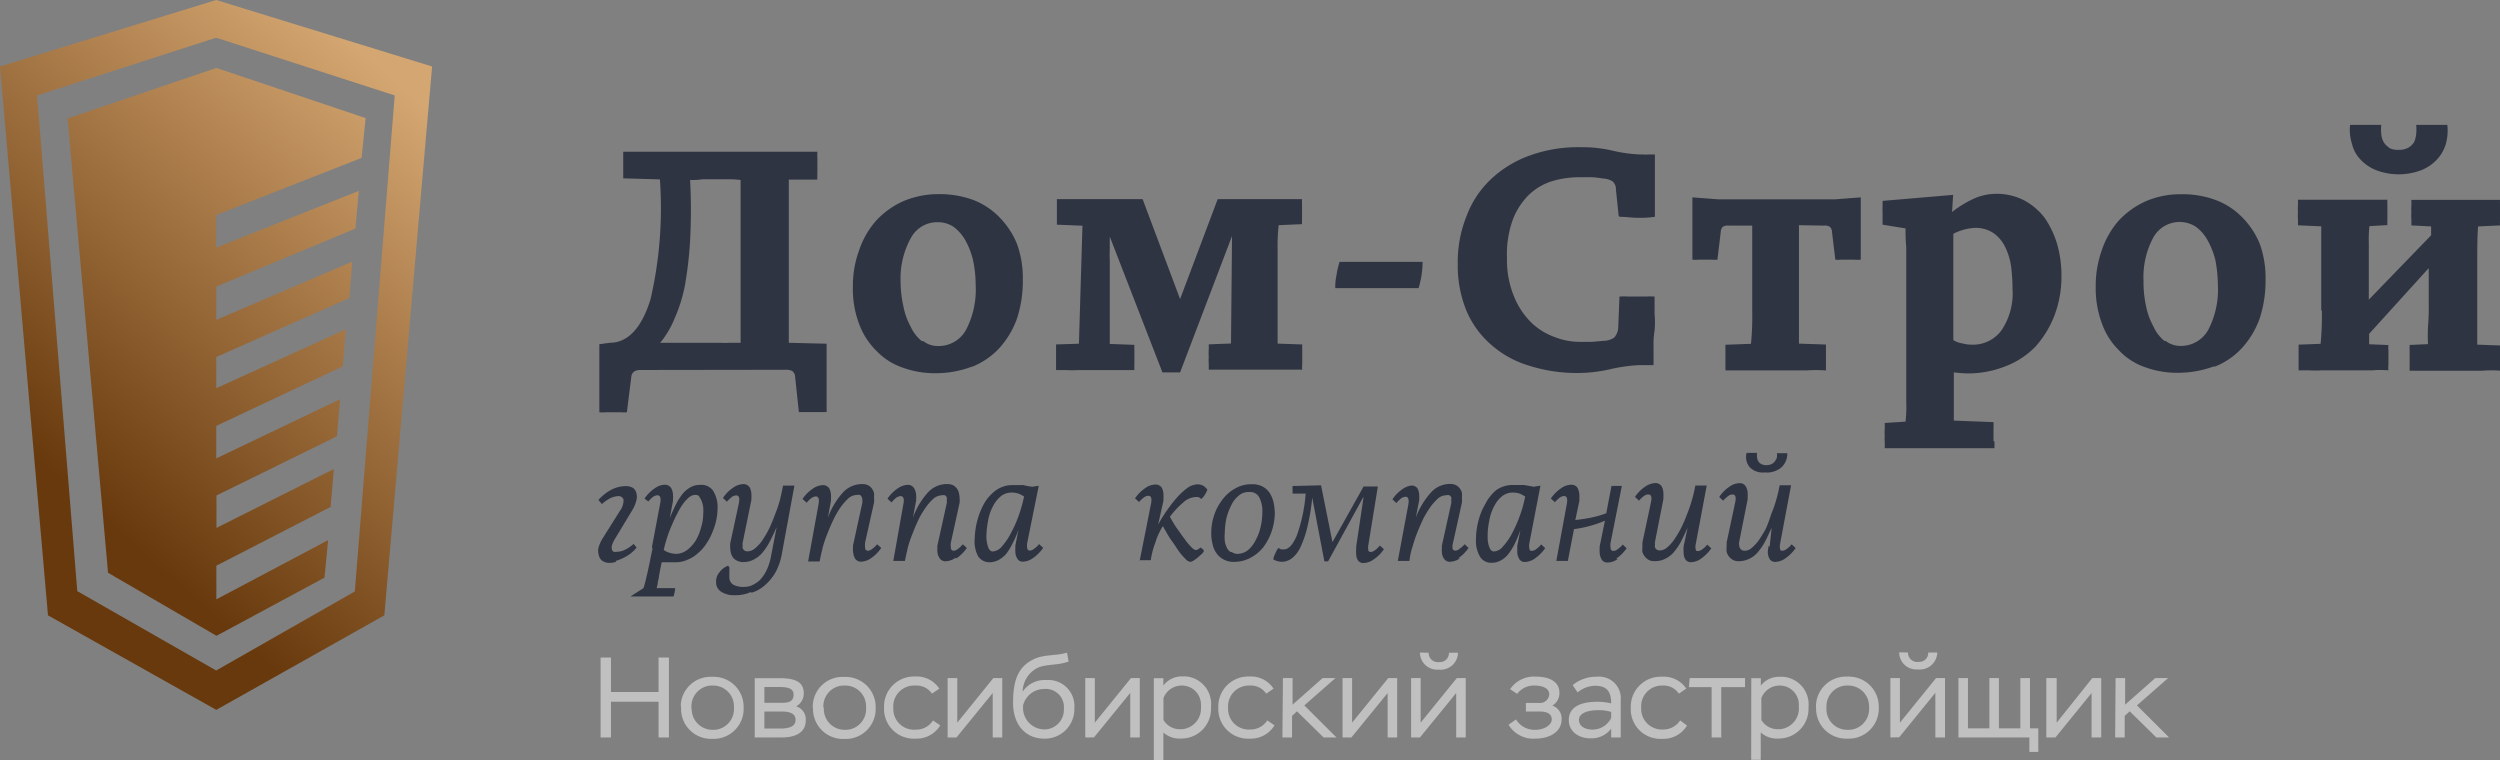
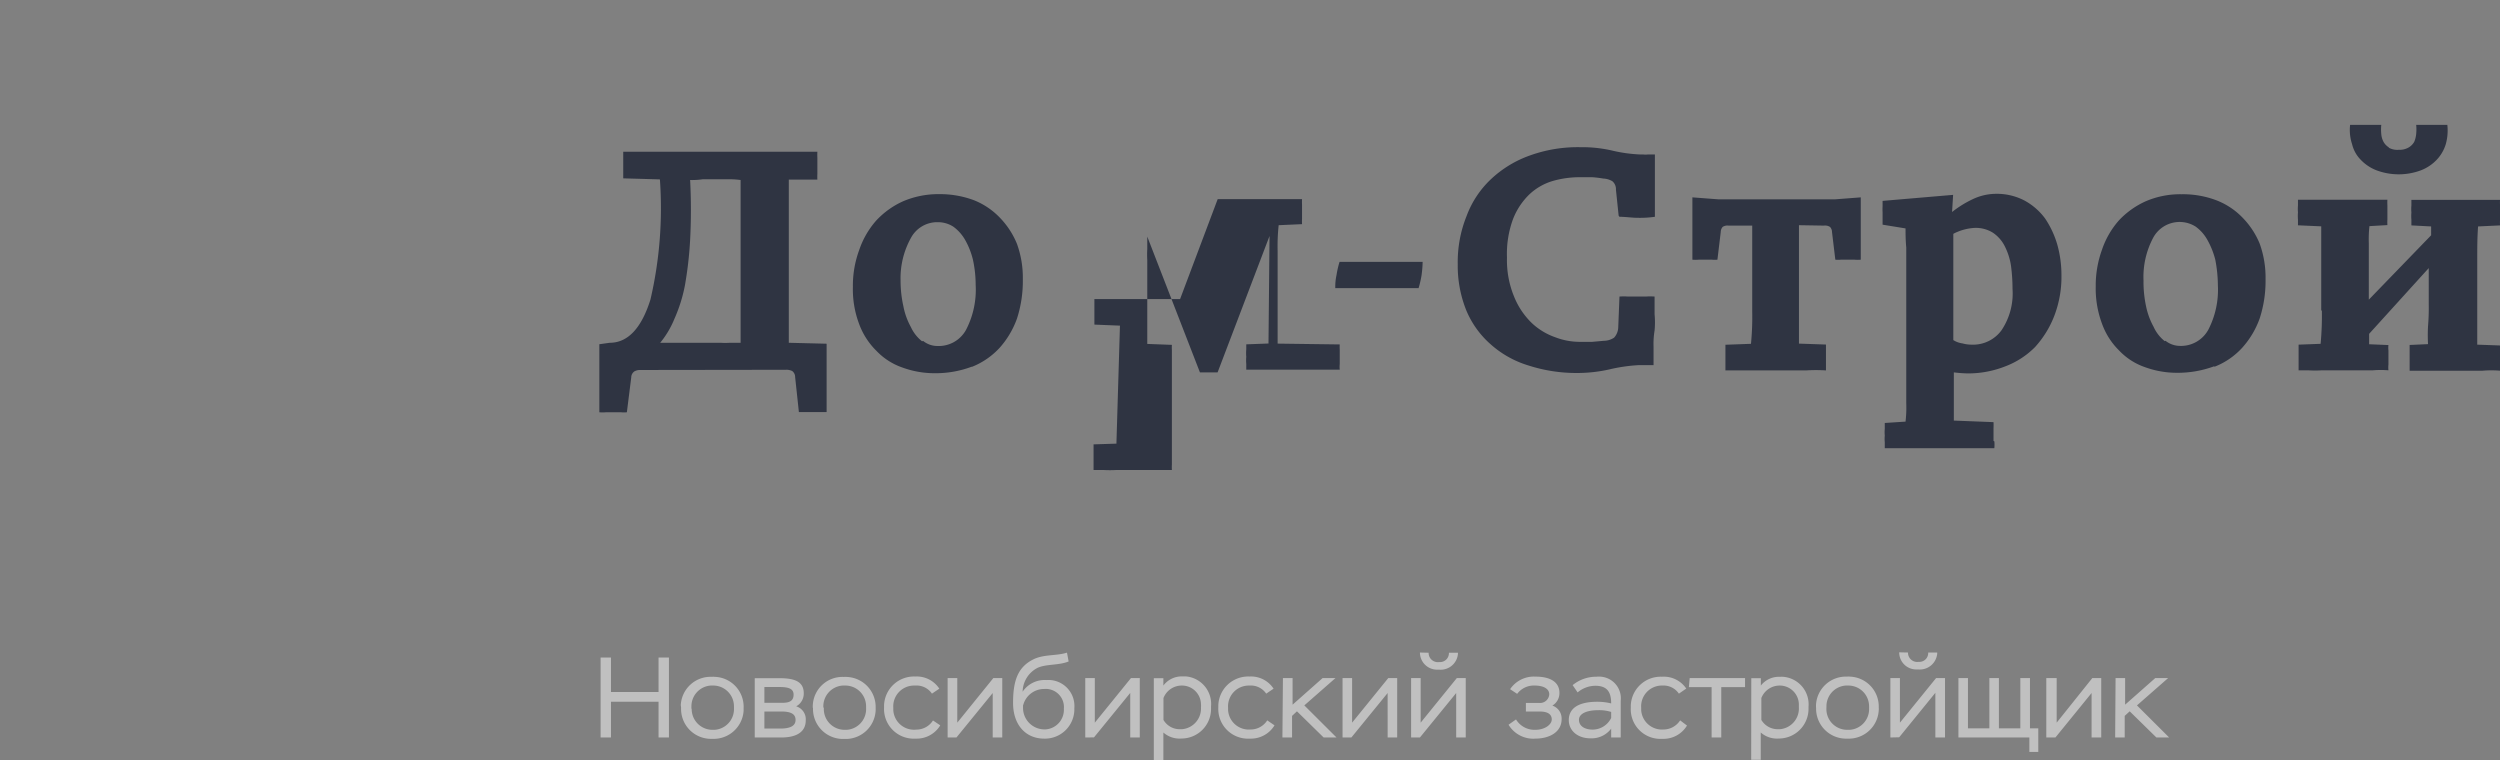
<svg xmlns="http://www.w3.org/2000/svg" id="Слой_1" data-name="Слой 1" viewBox="0 0 240.68 73.2">
  <rect x="0" y="0" width="240.68" height="73.2" fill="#808080" stroke="none" />
  <defs>
    <style>.cls-1{fill:#2f3442;}.cls-1,.cls-2{fill-rule:evenodd;}.cls-2{fill:url(#Безымянный_градиент_2);}.cls-3{fill:#fff;isolation:isolate;opacity:0.5;}</style>
    <linearGradient id="Безымянный_градиент_2" x1="-232.96" y1="333.41" x2="-232.55" y2="334.17" gradientTransform="matrix(41.6, 0, 0, -68.34, 9703.4, 22837.26)" gradientUnits="userSpaceOnUse">
      <stop offset="0" stop-color="#68390c" />
      <stop offset="1" stop-color="#d4a671" />
    </linearGradient>
  </defs>
-   <path id="Контур_7" data-name="Контур 7" class="cls-1" d="M70.25,33a6,6,0,0,1-.85,0H63.56a9,9,0,0,0,1.37-2.31,14.75,14.75,0,0,0,1-3.17,36.47,36.47,0,0,0,.51-4.42,55.53,55.53,0,0,0,0-5.77,6.91,6.91,0,0,0,1.2-.07H70a8,8,0,0,1,1.3.07V33Zm5.38,2.6a1.29,1.29,0,0,1,.64.12.73.73,0,0,1,.28.59l.36,3.36h2.67V33.09L75.94,33V17.29h2.75a4.86,4.86,0,0,1,0-.54V15.18a5.42,5.42,0,0,1,0-.57H60v.57q0,.36,0,.72c0,.25,0,.49,0,.73v.54l3.53.1a38.81,38.81,0,0,1-.91,11.57C61.78,31.52,60.49,33,58.7,33l-1,.14v6.55a3.31,3.31,0,0,0,.63,0h1.46a2.62,2.62,0,0,0,.56,0l.42-3.35a.72.72,0,0,1,.31-.59,1.11,1.11,0,0,1,.59-.13Zm13.13-2.75a3.7,3.7,0,0,1-1.07-1.37,6.69,6.69,0,0,1-.72-2,11.31,11.31,0,0,1-.27-2.46,8,8,0,0,1,1-4.12,2.87,2.87,0,0,1,2.6-1.51,2.73,2.73,0,0,1,1.49.44,4.09,4.09,0,0,1,1.12,1.26,7.32,7.32,0,0,1,.76,1.93,11.47,11.47,0,0,1,.26,2.41A8.39,8.39,0,0,1,93,31.76a3,3,0,0,1-2.75,1.55,2.2,2.2,0,0,1-1.37-.48Zm4.8,2.47a7.27,7.27,0,0,0,2.68-1.84,8.57,8.57,0,0,0,1.67-2.82,11.76,11.76,0,0,0,.56-3.77,9.59,9.59,0,0,0-.56-3.4A7.87,7.87,0,0,0,96.3,21a7.08,7.08,0,0,0-2.55-1.73,9.34,9.34,0,0,0-3.35-.58,8.65,8.65,0,0,0-3.44.68,8,8,0,0,0-2.62,1.88,8.31,8.31,0,0,0-1.63,2.84,9.89,9.89,0,0,0-.6,3.53,9.44,9.44,0,0,0,.6,3.57,7,7,0,0,0,1.66,2.58,6.27,6.27,0,0,0,2.5,1.61,9,9,0,0,0,3.12.55,9.88,9.88,0,0,0,3.57-.63Zm31.79-13.73a4.86,4.86,0,0,1,0-.54V19.71a4.86,4.86,0,0,1,0-.54h-8.12l-3.62,9.62L110,19.17h-8.25v.54q0,.34,0,.69c0,.23,0,.46,0,.7v.53l2.46.1-.34,11.36-2.2.07v.51c0,.24,0,.48,0,.73s0,.45,0,.68v.55h1a10.84,10.84,0,0,0,1.14,0h5.4a5,5,0,0,1,0-.55V33.7a4.17,4.17,0,0,1,0-.5l-2.37-.09V25.05a9.55,9.55,0,0,1,0-1.07v-1.2l5.07,13.07h1.7l5-13.13-.1,10.35-2.14.08v.48a4.45,4.45,0,0,0,0,.73,4,4,0,0,0,0,.69v.54h9a2.53,2.53,0,0,1,0-.55V33.67a4.34,4.34,0,0,1,0-.51L123,33.08V24.17a18.85,18.85,0,0,1,.1-2.49l2.24-.1Zm11.22,6.15a9.33,9.33,0,0,0,.29-1.27,10.69,10.69,0,0,0,.1-1.26h-8a9.19,9.19,0,0,0-.29,1.26,5.42,5.42,0,0,0-.12,1.27Zm19.34-6.87c.59,0,1.2.1,1.76.1a10.16,10.16,0,0,0,1.65-.1v-6h-.68a1.62,1.62,0,0,1-.44,0h-.32a14.14,14.14,0,0,1-2.74-.39,12.92,12.92,0,0,0-3-.31,13.63,13.63,0,0,0-4.86.8,10.69,10.69,0,0,0-3.72,2.26,9.32,9.32,0,0,0-2.37,3.57,11.85,11.85,0,0,0-.85,4.63,11.51,11.51,0,0,0,.81,4.42,8.9,8.9,0,0,0,2.34,3.28,9.67,9.67,0,0,0,3.64,2.05,15.11,15.11,0,0,0,4.72.73,14.28,14.28,0,0,0,3.06-.34,16,16,0,0,1,2.9-.42h1.38v-1.8a7.82,7.82,0,0,1,.1-1.53,8.13,8.13,0,0,0,0-1.56V28.55a6,6,0,0,0-.85,0h-1.7a5.75,5.75,0,0,0-.83,0l-.12,3a1.55,1.55,0,0,1-.39.95,1.79,1.79,0,0,1-1,.31l-1.12.1h-1.27a6.6,6.6,0,0,1-2.28-.44,6.33,6.33,0,0,1-2.26-1.37,7.33,7.33,0,0,1-1.7-2.53,9.18,9.18,0,0,1-.69-3.77,9.67,9.67,0,0,1,.59-3.73,6.67,6.67,0,0,1,1.58-2.37,5.63,5.63,0,0,1,2.21-1.27,9.41,9.41,0,0,1,2.58-.37h1.24a10.12,10.12,0,0,1,1.07.13,1.84,1.84,0,0,1,.88.26,1,1,0,0,1,.34.81l.26,2.5Zm19.68.85a.86.86,0,0,1,.59.13.71.71,0,0,1,.19.48l.32,2.67a2.44,2.44,0,0,0,.54,0h1.31a3,3,0,0,0,.6,0V19l-2.48.19H165.43l-2.5-.19V25a3,3,0,0,0,.6,0h1.27a2.44,2.44,0,0,0,.54,0l.32-2.67a.75.75,0,0,1,.19-.49.84.84,0,0,1,.56-.12h2.28V30a26.69,26.69,0,0,1-.12,3.1l-2.46.09v2.47H167c.46,0,.91,0,1.37,0h5.5a15.38,15.38,0,0,1,1.92,0V33.17l-2.6-.09V21.68Zm12.48.78a5,5,0,0,1,2.05-.56,3.1,3.1,0,0,1,1.75.47A3.4,3.4,0,0,1,193,23.7a6.2,6.2,0,0,1,.6,1.87,16.74,16.74,0,0,1,.15,2.24,6.36,6.36,0,0,1-1.07,4,3.39,3.39,0,0,1-2.87,1.37,3.28,3.28,0,0,1-.88-.12,2.18,2.18,0,0,1-.88-.32V22.52Zm3.85,19.95V41.2a5.23,5.23,0,0,0,0-.56l-3.82-.15V35.85a12.81,12.81,0,0,0,1.38.1,9.72,9.72,0,0,0,3.57-.68,8,8,0,0,0,2.87-1.86,9.59,9.59,0,0,0,1.85-3,10.49,10.49,0,0,0,.69-3.92,10.86,10.86,0,0,0-.4-2.94,9,9,0,0,0-1.17-2.51,6.05,6.05,0,0,0-2-1.74,5.73,5.73,0,0,0-2.75-.64,5.26,5.26,0,0,0-2.21.51,10.2,10.2,0,0,0-2,1.24l.1-1.65-6.79.58v.53a5.8,5.8,0,0,0,0,.59c0,.21,0,.43,0,.64v.53l2.21.36c0,.47,0,1.1.07,1.85v15a11.39,11.39,0,0,1-.07,1.75l-2,.13v.57a3.42,3.42,0,0,0,0,.64,3.32,3.32,0,0,0,0,.63v.59H192a3.64,3.64,0,0,0,0-.66Zm16.48-9.61a3.71,3.71,0,0,1-1.07-1.38,7,7,0,0,1-.73-2,11.25,11.25,0,0,1-.24-2.45,8.05,8.05,0,0,1,.93-4.12,2.89,2.89,0,0,1,4.08-1.08,3.93,3.93,0,0,1,1.13,1.27,7.79,7.79,0,0,1,.77,1.92,13.5,13.5,0,0,1,.25,2.46,8.37,8.37,0,0,1-.92,4.28,3,3,0,0,1-2.75,1.56,2.27,2.27,0,0,1-1.37-.49Zm4.79,2.47a7.11,7.11,0,0,0,2.68-1.84,8.47,8.47,0,0,0,1.68-2.83,11.7,11.7,0,0,0,.56-3.76,9.65,9.65,0,0,0-.56-3.41A7.82,7.82,0,0,0,215.94,21a7,7,0,0,0-2.57-1.72,9.09,9.09,0,0,0-3.35-.58,8.4,8.4,0,0,0-3.43.67A8.06,8.06,0,0,0,204,21.21a8.25,8.25,0,0,0-1.64,2.84,10.12,10.12,0,0,0-.6,3.53,9.64,9.64,0,0,0,.6,3.57A6.83,6.83,0,0,0,204,33.73a6.2,6.2,0,0,0,2.48,1.61,9,9,0,0,0,3.12.55,10.1,10.1,0,0,0,3.57-.63ZM230,14.2a1.45,1.45,0,0,1-.53-.54,1.85,1.85,0,0,1-.22-.76,4.31,4.31,0,0,1,0-.88h-3a4.34,4.34,0,0,0,.19,1.86,3.2,3.2,0,0,0,.85,1.52,4.17,4.17,0,0,0,1.51,1,6.12,6.12,0,0,0,4.26,0,4.17,4.17,0,0,0,1.51-1,3.77,3.77,0,0,0,.89-1.52,4.86,4.86,0,0,0,.15-1.86h-3a4.31,4.31,0,0,1,0,.88,2.5,2.5,0,0,1-.19.76,1.47,1.47,0,0,1-.54.54,1.72,1.72,0,0,1-.94.22,1.67,1.67,0,0,1-1-.22Zm-6.47,15.67a29.15,29.15,0,0,1-.12,3.23l-2.12.08v.51c0,.23,0,.46,0,.7s0,.45,0,.68v.58h.9a10.44,10.44,0,0,0,1.37,0h4.89a9.27,9.27,0,0,1,1.49,0,2.53,2.53,0,0,1,0-.55V33.73a2.17,2.17,0,0,1,0-.51l-1.86-.08v-1l5.74-6.33v3.53a20.65,20.65,0,0,1-.07,2.08,16.26,16.26,0,0,0,0,1.71l-1.77.08v.51c0,.24,0,.47,0,.7s0,.46,0,.69v.58h.83c.4,0,.81,0,1.22,0H239a9.65,9.65,0,0,1,1.7,0,5,5,0,0,1,0-.55V33.77a4.34,4.34,0,0,1,0-.51l-2.21-.08V24.8c0-.92,0-1.92.08-3l2.12-.1a2.35,2.35,0,0,1,0-.53V19.78a2.44,2.44,0,0,1,0-.54h-8.54v.54a3.86,3.86,0,0,0,0,.68,4.09,4.09,0,0,0,0,.7v.54l1.9.1v.85l-6,6.2V23.43a11.52,11.52,0,0,1,.06-1.66l1.73-.1a4.86,4.86,0,0,1,0-.54V19.77a4.86,4.86,0,0,1,0-.54h-8.61v.54a3.86,3.86,0,0,0,0,.68,4.09,4.09,0,0,0,0,.7v.54l2.24.1v8.13Z" />
-   <path id="Контур_8" data-name="Контур 8" class="cls-1" d="M59.29,54a4.6,4.6,0,0,0,1.4-.7,4.11,4.11,0,0,0,.6-.58L61,52.36a3.4,3.4,0,0,1-.78.54,1.78,1.78,0,0,1-.84.22.76.76,0,0,1-.3,0,.34.34,0,0,1-.17-.22.86.86,0,0,1,0-.39,3.1,3.1,0,0,1,.25-.56l1.66-2.75a3.38,3.38,0,0,0,.44-1,1.37,1.37,0,0,0,0-.75.85.85,0,0,0-.34-.49,1.4,1.4,0,0,0-.66-.16,3.07,3.07,0,0,0-1.37.33,4.44,4.44,0,0,0-1.28,1l.34.4a3.49,3.49,0,0,1,.77-.55,2,2,0,0,1,.83-.22.5.5,0,0,1,.48.33,1.76,1.76,0,0,1-.36,1.11L58.1,51.7a3.53,3.53,0,0,0-.5,1.1,1.63,1.63,0,0,0,.08.76.77.77,0,0,0,.38.47,1.12,1.12,0,0,0,.6.16,2,2,0,0,0,.64-.1Zm110.24-9.35a.57.57,0,0,1-.27-.28.94.94,0,0,1-.11-.37,2.67,2.67,0,0,1,0-.4h-1a1.53,1.53,0,0,0,.29,1.37,1.74,1.74,0,0,0,1.45.51A2.19,2.19,0,0,0,171.5,45a1.84,1.84,0,0,0,.57-1.37h-1a2.67,2.67,0,0,1,0,.4,1.18,1.18,0,0,1-.19.37.88.88,0,0,1-.33.28,1.24,1.24,0,0,1-.5.1,1,1,0,0,1-.48-.1Zm.75,7.9a2.89,2.89,0,0,0-.09.6,1.41,1.41,0,0,0,.17.66.63.63,0,0,0,.62.28,1.7,1.7,0,0,0,.89-.33,3.81,3.81,0,0,0,1-1l-.39-.36a2.13,2.13,0,0,1-.46.44.73.73,0,0,1-.41.18c-.14,0-.22,0-.24-.18a1.24,1.24,0,0,1,0-.47l1.06-5.65h-1.1a13,13,0,0,1-.32,1.37,10.57,10.57,0,0,1-.48,1.37A13.81,13.81,0,0,1,170,50.9c-.22.41-.46.78-.66,1.09a4.1,4.1,0,0,1-.69.75,1,1,0,0,1-.67.28.53.53,0,0,1-.32-.08.62.62,0,0,1-.23-.49.57.57,0,0,1,0-.26l.82-4.12v-.26a1,1,0,0,0,0-.25,1.34,1.34,0,0,0-.18-.73.66.66,0,0,0-.66-.31,1.65,1.65,0,0,0-.9.33,3.48,3.48,0,0,0-1,1l.38.35a3.49,3.49,0,0,1,.49-.45.7.7,0,0,1,.4-.15c.3,0,.38.25.27.77l-.82,3.84v.21a.88.88,0,0,0,0,.23,2.09,2.09,0,0,0,0,.5,1.42,1.42,0,0,0,.23.44,1.23,1.23,0,0,0,.37.31,1.06,1.06,0,0,0,.52.13,2.37,2.37,0,0,0,1-.21,2.42,2.42,0,0,0,.81-.58,5.92,5.92,0,0,0,.71-1c.22-.41.45-.9.69-1.44l-.19,1.82Zm-103-4.77a1.5,1.5,0,0,1,.26.44,2.41,2.41,0,0,1,.16.6,3.86,3.86,0,0,1,0,.68,4,4,0,0,1-.2,1.25A4.66,4.66,0,0,1,67,52a3.5,3.5,0,0,1-.85.95,1.81,1.81,0,0,1-1,.37,2.35,2.35,0,0,1-.6-.08,1.61,1.61,0,0,1-.65-.3c.09-.41.2-.81.33-1.21a10.81,10.81,0,0,1,.46-1.19,11.35,11.35,0,0,1,.52-1.11,6.85,6.85,0,0,1,.56-.94,3.53,3.53,0,0,1,.59-.63,1,1,0,0,1,.58-.22.66.66,0,0,1,.41.15Zm-4.52,4.9.8-4.23c.1-.52,0-.77-.28-.77a.85.85,0,0,0-.4.15,2.45,2.45,0,0,0-.46.45L62.05,48a3.62,3.62,0,0,1,1-1,1.7,1.7,0,0,1,.89-.33.71.71,0,0,1,.68.32,1.51,1.51,0,0,1,.17.73.49.49,0,0,1,0,.24v.26l-.31,1.67a15,15,0,0,1,.66-1.46,5.61,5.61,0,0,1,.67-1,2.86,2.86,0,0,1,.76-.57,1.86,1.86,0,0,1,.87-.18,1.36,1.36,0,0,1,1.21.56A3,3,0,0,1,69.08,49a5.8,5.8,0,0,1-.13,1.1,6.15,6.15,0,0,1-.38,1.17A4.92,4.92,0,0,1,68,52.34a3.88,3.88,0,0,1-.8.91,3.12,3.12,0,0,1-1,.63,2.66,2.66,0,0,1-1.14.25H63.7l-.11.55-.13.67a3.61,3.61,0,0,1-.13.67c0,.22-.08.42-.11.6H65a3.16,3.16,0,0,1-.16.8H60.7l1.25-.8a7.44,7.44,0,0,0,.21-.75l.22-.94c.07-.33.15-.69.22-1.06s.15-.72.22-1.07Zm9.61,4.38a3.42,3.42,0,0,0,1.21-.67,4.81,4.81,0,0,0,1.05-1.24,5.68,5.68,0,0,0,.65-1.88l1.2-6.52H75.39c-.09.41-.18.88-.3,1.37a12.23,12.23,0,0,1-.46,1.37c-.16.43-.35.91-.57,1.38A9.35,9.35,0,0,1,73.4,52a3.46,3.46,0,0,1-.7.78,1.12,1.12,0,0,1-.72.3.48.48,0,0,1-.31-.08.68.68,0,0,1-.17-.21.71.71,0,0,1,0-.29.57.57,0,0,1,0-.26l.84-4.12V47.9a1,1,0,0,0,0-.25,1.49,1.49,0,0,0-.16-.72.71.71,0,0,0-.68-.32,1.73,1.73,0,0,0-.9.33,3.48,3.48,0,0,0-1,1l.38.36a4.16,4.16,0,0,1,.48-.46,1,1,0,0,1,.4-.15c.29,0,.37.25.27.77l-.83,3.85a3.23,3.23,0,0,0,0,.44,2.07,2.07,0,0,0,.07.49,1.24,1.24,0,0,0,.21.45A1.14,1.14,0,0,0,71,54a1.16,1.16,0,0,0,.52.11,2.1,2.1,0,0,0,1-.22,2.61,2.61,0,0,0,.84-.64,5.5,5.5,0,0,0,.72-1.06c.22-.41.45-.89.69-1.45l-.58,3A5.24,5.24,0,0,1,73.75,55a3.71,3.71,0,0,1-.63.88,3.14,3.14,0,0,1-.73.47,1.79,1.79,0,0,1-.72.15,2,2,0,0,1-1.11-.23.83.83,0,0,1-.34-.76,1.93,1.93,0,0,1,0-.34v-.54a.26.26,0,0,0-.15-.16,1.82,1.82,0,0,0-.78.59,1.36,1.36,0,0,0-.35,1,1,1,0,0,0,.19.62,1.17,1.17,0,0,0,.51.4,2.18,2.18,0,0,0,.7.21,5.48,5.48,0,0,0,.81,0A3.59,3.59,0,0,0,72.28,57Zm11.47-3.31a3.69,3.69,0,0,0,1-1l-.4-.35a2,2,0,0,1-.47.44.73.73,0,0,1-.4.18c-.19,0-.29-.11-.29-.33a3.23,3.23,0,0,1,0-.44l.86-3.84a1.93,1.93,0,0,0,0-.48,2,2,0,0,0,0-.49,1.35,1.35,0,0,0-.22-.43,1,1,0,0,0-.36-.3,1.31,1.31,0,0,0-.52-.11,2.52,2.52,0,0,0-1.87.79,7.55,7.55,0,0,0-1.47,2.45L80,48.22V48a1,1,0,0,0,0-.24,1.5,1.5,0,0,0-.16-.73.71.71,0,0,0-.68-.32,1.73,1.73,0,0,0-.9.33,3.62,3.62,0,0,0-1,1l.4.36a2.28,2.28,0,0,1,.47-.46.88.88,0,0,1,.4-.15c.27,0,.37.25.27.77l-1,5.49h1.11c.07-.41.18-.86.3-1.37a11.67,11.67,0,0,1,.47-1.37c.19-.48.38-.92.6-1.37A8.12,8.12,0,0,1,81,48.73a5.55,5.55,0,0,1,.73-.8,1.32,1.32,0,0,1,.74-.28.86.86,0,0,1,.32,0,.56.56,0,0,1,.23.47,1.31,1.31,0,0,1,0,.28l-.9,4.12v.23a2,2,0,0,0,.18,1,.69.69,0,0,0,.66.32,1.82,1.82,0,0,0,.9-.33Zm8.24,0a3.69,3.69,0,0,0,1-1l-.39-.35a2.75,2.75,0,0,1-.46.44.8.8,0,0,1-.41.18c-.18,0-.28-.11-.28-.33a1.62,1.62,0,0,1,0-.44l.84-3.84a1.93,1.93,0,0,0,0-.48,2.07,2.07,0,0,0-.07-.49,1.15,1.15,0,0,0-.56-.73,1.41,1.41,0,0,0-.54-.11,2.49,2.49,0,0,0-1.85.78,7.26,7.26,0,0,0-1.47,2.46l.31-1.67V48a1,1,0,0,0,0-.24A1.41,1.41,0,0,0,88,47a.69.69,0,0,0-.67-.32,1.79,1.79,0,0,0-.89.33,3.62,3.62,0,0,0-1,1l.39.36a2.86,2.86,0,0,1,.46-.46,1,1,0,0,1,.4-.15c.28,0,.39.25.28.77L86,54h1.12c.08-.41.18-.86.3-1.37a11.73,11.73,0,0,1,.48-1.37c.18-.48.38-.92.59-1.37a10.11,10.11,0,0,1,.7-1.13,5,5,0,0,1,.73-.8,1.43,1.43,0,0,1,.75-.28.76.76,0,0,1,.3,0,.58.58,0,0,1,.18.2,1.22,1.22,0,0,1,0,.27,1.31,1.31,0,0,1,0,.28l-.91,4.12V53a1.27,1.27,0,0,0,.2.71.66.66,0,0,0,.66.32,1.79,1.79,0,0,0,.89-.33Zm3.05-1.07a3.38,3.38,0,0,1-.17-1,9.31,9.31,0,0,1,.17-1.58,4.45,4.45,0,0,1,.47-1.37,3,3,0,0,1,.75-.95,1.64,1.64,0,0,1,1.06-.36,2.25,2.25,0,0,1,.58.08,2.81,2.81,0,0,1,.6.3,14.46,14.46,0,0,1-.51,1.82,11.87,11.87,0,0,1-.76,1.71,6,6,0,0,1-.86,1.27,1.27,1.27,0,0,1-.88.49c-.2,0-.35-.14-.45-.41Zm4.74-5.9-.47.08L99,46.81l-.49-.11h-1a2.75,2.75,0,0,0-1.61.49,4.1,4.1,0,0,0-1.16,1.29,7.42,7.42,0,0,0-.9,3.35,3,3,0,0,0,.33,1.73,1.3,1.3,0,0,0,1.08.57,1.89,1.89,0,0,0,.87-.21,2.75,2.75,0,0,0,.73-.58,5.42,5.42,0,0,0,.62-1A9.7,9.7,0,0,0,98.05,51l-.3,1.52v.26a1.5,1.5,0,0,0,0,.3,1.26,1.26,0,0,0,.18.68.58.58,0,0,0,.6.31,1.73,1.73,0,0,0,.9-.33,3.81,3.81,0,0,0,1-1l-.4-.36a1.65,1.65,0,0,1-.47.44.64.64,0,0,1-.4.18.24.24,0,0,1-.26-.19,1.42,1.42,0,0,1,0-.58L100,46.78Zm9.8,7.15h1.12a7.73,7.73,0,0,1,.44-1.7,6.63,6.63,0,0,1,.72-1.58c.29.51.55,1,.83,1.38s.52.78.74,1.08a5.42,5.42,0,0,0,.63.72.73.73,0,0,0,.45.26.83.83,0,0,0,.29-.11,4.1,4.1,0,0,0,.4-.29l.39-.34a1,1,0,0,0,.23-.32.7.7,0,0,0-.15-.19l-.18-.13-.19.14a.48.48,0,0,1-.28.1c-.11,0-.26-.11-.44-.3a5.45,5.45,0,0,1-.61-.74c-.24-.3-.47-.66-.72-1s-.49-.76-.71-1.16a7.91,7.91,0,0,1,1.28-1.37,1.86,1.86,0,0,1,1.11-.52,1,1,0,0,1,.35,0,.8.8,0,0,1,.27.18,1.65,1.65,0,0,0,.35-.4,3.33,3.33,0,0,0,.25-.5,2.19,2.19,0,0,0-.34-.34,1.15,1.15,0,0,0-.65-.17,1.76,1.76,0,0,0-.81.26,6.16,6.16,0,0,0-.95.81,13.09,13.09,0,0,0-1,1.23,13.71,13.71,0,0,0-1,1.59h0l.52-2.32v-.26a1,1,0,0,0,0-.25,1.55,1.55,0,0,0-.16-.73.7.7,0,0,0-.67-.31,1.68,1.68,0,0,0-.91.33,3.62,3.62,0,0,0-1,1l.39.35a2.94,2.94,0,0,1,.48-.45.78.78,0,0,1,.4-.15c.29,0,.37.25.27.77l-1.09,5.48Zm8.81-.78a1,1,0,0,1-.38-.45,1.92,1.92,0,0,1-.19-.66,4.45,4.45,0,0,1,0-.73,7.87,7.87,0,0,1,.15-1.37,5.6,5.6,0,0,1,.47-1.28,2.6,2.6,0,0,1,.71-.93,1.39,1.39,0,0,1,1-.36,1,1,0,0,1,1,.53,2.86,2.86,0,0,1,.29,1.38,6.32,6.32,0,0,1-.15,1.37,4.71,4.71,0,0,1-.47,1.3,3,3,0,0,1-.75,1,1.64,1.64,0,0,1-1,.37.89.89,0,0,1-.59-.19Zm.41-6.11a3.84,3.84,0,0,0-1.22,1.08,5.14,5.14,0,0,0-.79,1.5,5.43,5.43,0,0,0-.27,1.69,3.87,3.87,0,0,0,.13,1.07,2.13,2.13,0,0,0,.39.9,1.88,1.88,0,0,0,.69.59,2,2,0,0,0,1,.22,3.32,3.32,0,0,0,1.62-.42,3.89,3.89,0,0,0,1.23-1.05,5.67,5.67,0,0,0,.77-1.51,5.77,5.77,0,0,0,.29-1.69,6.26,6.26,0,0,0-.12-1.05,2.85,2.85,0,0,0-.37-.9,1.89,1.89,0,0,0-.69-.63,2.15,2.15,0,0,0-1.06-.22,3,3,0,0,0-1.58.41Zm12.36.81-3.39,6.19h-.36l-1.17-6.14a20.26,20.26,0,0,1-.48,2.89,10,10,0,0,1-.66,1.9,2.86,2.86,0,0,1-.82,1.06,1.58,1.58,0,0,1-1.79.1,1.8,1.8,0,0,1,.19-.55,1.69,1.69,0,0,1,.32-.55,1.23,1.23,0,0,0,.25.14h.27c.45,0,.88-.47,1.25-1.37a15.47,15.47,0,0,0,.84-4h-1.26v-.36a2.28,2.28,0,0,1,0-.37l2.74-.07,1.1,5.47,3-5.36h1.37l-.92,5.66a1.14,1.14,0,0,0,0,.45c0,.14.1.2.25.2a.77.77,0,0,0,.4-.18,2.13,2.13,0,0,0,.46-.44l.39.35a3.52,3.52,0,0,1-1,1,1.73,1.73,0,0,1-.9.33.63.63,0,0,1-.62-.29,1.26,1.26,0,0,1-.15-.66,1.61,1.61,0,0,1,0-.31v-.29l.7-4.7Zm9.13,5.9a3.81,3.81,0,0,0,1-1l-.38-.36a2.06,2.06,0,0,1-.49.44.6.6,0,0,1-.4.18c-.18,0-.28-.11-.28-.33a1.61,1.61,0,0,1,.06-.44l.85-3.84a1.93,1.93,0,0,0,0-.48,2,2,0,0,0,0-.49,1.17,1.17,0,0,0-.22-.43,1,1,0,0,0-.36-.3,1.31,1.31,0,0,0-.52-.11,2.46,2.46,0,0,0-1.85.79,7.61,7.61,0,0,0-1.49,2.45l.33-1.67V48a1,1,0,0,0,0-.24,1.5,1.5,0,0,0-.16-.73.71.71,0,0,0-.51-.29,1.77,1.77,0,0,0-.91.33,3.69,3.69,0,0,0-1,1l.38.36a3.41,3.41,0,0,1,.47-.46,1,1,0,0,1,.4-.15c.28,0,.37.25.28.77L134.57,54h1.12a6.54,6.54,0,0,1,.3-1.38,13.77,13.77,0,0,1,.46-1.37c.19-.48.39-.92.6-1.37a10.11,10.11,0,0,1,.7-1.13,5.55,5.55,0,0,1,.73-.8,1.31,1.31,0,0,1,.74-.27.58.58,0,0,1,.32,0,.81.81,0,0,1,.18.19v.55l-.91,4.12v.23a1.31,1.31,0,0,0,0,.28,1.26,1.26,0,0,0,.19.71.66.66,0,0,0,.65.32,1.86,1.86,0,0,0,.91-.33Zm3-1.07a2.64,2.64,0,0,1-.16-1,7,7,0,0,1,.16-1.58,4.45,4.45,0,0,1,.47-1.37,2.9,2.9,0,0,1,.75-.95,1.64,1.64,0,0,1,1.06-.36,2.25,2.25,0,0,1,.58.08,3,3,0,0,1,.59.3,11.4,11.4,0,0,1-.5,1.82,13,13,0,0,1-.75,1.71,5.88,5.88,0,0,1-.88,1.27,1.19,1.19,0,0,1-.86.49c-.22,0-.36-.14-.46-.41Zm4.74-5.9-.47.08-.42-.08-.53-.09h-1.05a2.74,2.74,0,0,0-1.61.5A4.1,4.1,0,0,0,143,48.51a6,6,0,0,0-.68,1.68,6.71,6.71,0,0,0-.22,1.67,3,3,0,0,0,.4,1.76,1.25,1.25,0,0,0,1.07.56,1.77,1.77,0,0,0,.87-.2,2.36,2.36,0,0,0,.72-.58,5.18,5.18,0,0,0,.64-1,11.65,11.65,0,0,0,.57-1.37l-.3,1.52v.56a1.39,1.39,0,0,0,.17.67.6.6,0,0,0,.62.32,1.73,1.73,0,0,0,.9-.33,3.93,3.93,0,0,0,1-1l-.39-.36a2.13,2.13,0,0,1-.46.44.77.77,0,0,1-.4.18c-.16,0-.24,0-.27-.2a1.37,1.37,0,0,1,0-.57l1.06-5.5Zm7.48,7a3.81,3.81,0,0,0,1-1l-.38-.36a2,2,0,0,1-.47.44.73.73,0,0,1-.4.18c-.21,0-.3-.11-.3-.33a1.62,1.62,0,0,1,0-.44l1.09-5.49h-1l-.5,2.63a9.23,9.23,0,0,1-1.45.42c-.5.1-1,.18-1.53.23l.39-1.84v-.51a1.7,1.7,0,0,0-.17-.73.69.69,0,0,0-.67-.31,1.68,1.68,0,0,0-.91.33,3.62,3.62,0,0,0-1,1l.4.35a2.51,2.51,0,0,1,.47-.45.85.85,0,0,1,.4-.15c.27,0,.37.25.27.77L149.83,54h1.11l.59-3.06a10.94,10.94,0,0,0,1.61-.33,10.57,10.57,0,0,0,1.37-.48L154,52.62v.23a1.22,1.22,0,0,0,0,.27,1.51,1.51,0,0,0,.18.72.64.64,0,0,0,.66.31,1.62,1.62,0,0,0,.89-.33Zm6.49-1.2a3,3,0,0,0,0,.6,1.24,1.24,0,0,0,.15.65.63.63,0,0,0,.62.29,1.7,1.7,0,0,0,.89-.33,4,4,0,0,0,1-1l-.39-.36a2.13,2.13,0,0,1-.46.44.8.8,0,0,1-.4.18c-.16,0-.24,0-.25-.18a.94.94,0,0,1,0-.47l1.06-5.66h-1.1a12.58,12.58,0,0,1-.32,1.38,13.85,13.85,0,0,1-.47,1.37,12.84,12.84,0,0,1-.59,1.37,11,11,0,0,1-.66,1.1,3.72,3.72,0,0,1-.68.75,1.09,1.09,0,0,1-.68.28.48.48,0,0,1-.31-.08.44.44,0,0,1-.17-.21.66.66,0,0,1,0-.28,1.13,1.13,0,0,1,0-.26l.81-4.12V47.8a1,1,0,0,0,0-.24,1.55,1.55,0,0,0-.16-.73.71.71,0,0,0-.68-.32,1.82,1.82,0,0,0-.9.33,3.62,3.62,0,0,0-1,1l.4.36a2.24,2.24,0,0,1,.47-.45.7.7,0,0,1,.4-.15c.3,0,.38.24.27.77l-.82,3.84v.21a.89.89,0,0,0,0,.23,2.09,2.09,0,0,0,0,.5,1.49,1.49,0,0,0,.23.43,1.26,1.26,0,0,0,.37.32,1,1,0,0,0,.54.12,2.12,2.12,0,0,0,1-.2,2.57,2.57,0,0,0,.81-.58,5.92,5.92,0,0,0,.71-1c.22-.42.45-.9.69-1.45Z" />
-   <path id="Контур_9" data-name="Контур 9" class="cls-2" d="M0,6.4,20.81,0,41.6,6.4,37,59.24l-16.18,9.1-16.2-9.1Zm6.51,5L10.4,55.14l10.44,6.07,10.4-5.6L31.59,52l-10.76,5.7V54.46l11-5.66.31-3.65-11.3,5.67V47.7L32.44,42l.3-3.57L20.82,44.13V41L33,35.27l.29-3.57L20.82,37.37v-3l12.81-5.68.28-3.5-13.09,5.6v-3.2L34.22,22l.32-3.62L20.81,23.84V20.7l14-5.5.39-3.83L20.83,6.54Zm14.3-7.77L3.57,9.19,7.44,56.91l13.37,7.64,13.35-7.61L38,9.19Z" />
+   <path id="Контур_7" data-name="Контур 7" class="cls-1" d="M70.25,33a6,6,0,0,1-.85,0H63.56a9,9,0,0,0,1.37-2.31,14.75,14.75,0,0,0,1-3.17,36.47,36.47,0,0,0,.51-4.42,55.53,55.53,0,0,0,0-5.77,6.91,6.91,0,0,0,1.2-.07H70a8,8,0,0,1,1.3.07V33Zm5.38,2.6a1.29,1.29,0,0,1,.64.12.73.73,0,0,1,.28.59l.36,3.36h2.67V33.09L75.94,33V17.29h2.75a4.86,4.86,0,0,1,0-.54V15.18a5.42,5.42,0,0,1,0-.57H60v.57q0,.36,0,.72c0,.25,0,.49,0,.73v.54l3.53.1a38.81,38.81,0,0,1-.91,11.57C61.78,31.52,60.49,33,58.7,33l-1,.14v6.55a3.31,3.31,0,0,0,.63,0h1.46a2.62,2.62,0,0,0,.56,0l.42-3.35a.72.72,0,0,1,.31-.59,1.11,1.11,0,0,1,.59-.13Zm13.13-2.75a3.7,3.7,0,0,1-1.07-1.37,6.69,6.69,0,0,1-.72-2,11.31,11.31,0,0,1-.27-2.46,8,8,0,0,1,1-4.12,2.87,2.87,0,0,1,2.6-1.51,2.73,2.73,0,0,1,1.49.44,4.09,4.09,0,0,1,1.12,1.26,7.32,7.32,0,0,1,.76,1.93,11.47,11.47,0,0,1,.26,2.41A8.39,8.39,0,0,1,93,31.76a3,3,0,0,1-2.75,1.55,2.2,2.2,0,0,1-1.37-.48Zm4.8,2.47a7.27,7.27,0,0,0,2.68-1.84,8.57,8.57,0,0,0,1.67-2.82,11.76,11.76,0,0,0,.56-3.77,9.59,9.59,0,0,0-.56-3.4A7.87,7.87,0,0,0,96.3,21a7.08,7.08,0,0,0-2.55-1.73,9.34,9.34,0,0,0-3.35-.58,8.65,8.65,0,0,0-3.44.68,8,8,0,0,0-2.62,1.88,8.31,8.31,0,0,0-1.63,2.84,9.89,9.89,0,0,0-.6,3.53,9.44,9.44,0,0,0,.6,3.57,7,7,0,0,0,1.66,2.58,6.27,6.27,0,0,0,2.5,1.61,9,9,0,0,0,3.12.55,9.88,9.88,0,0,0,3.57-.63Zm31.79-13.73a4.86,4.86,0,0,1,0-.54V19.71a4.86,4.86,0,0,1,0-.54h-8.12l-3.62,9.62h-8.25v.54q0,.34,0,.69c0,.23,0,.46,0,.7v.53l2.46.1-.34,11.36-2.2.07v.51c0,.24,0,.48,0,.73s0,.45,0,.68v.55h1a10.84,10.84,0,0,0,1.14,0h5.4a5,5,0,0,1,0-.55V33.7a4.17,4.17,0,0,1,0-.5l-2.37-.09V25.05a9.55,9.55,0,0,1,0-1.07v-1.2l5.07,13.07h1.7l5-13.13-.1,10.35-2.14.08v.48a4.45,4.45,0,0,0,0,.73,4,4,0,0,0,0,.69v.54h9a2.53,2.53,0,0,1,0-.55V33.67a4.34,4.34,0,0,1,0-.51L123,33.08V24.17a18.85,18.85,0,0,1,.1-2.49l2.24-.1Zm11.22,6.15a9.33,9.33,0,0,0,.29-1.27,10.69,10.69,0,0,0,.1-1.26h-8a9.19,9.19,0,0,0-.29,1.26,5.42,5.42,0,0,0-.12,1.27Zm19.34-6.87c.59,0,1.2.1,1.76.1a10.16,10.16,0,0,0,1.65-.1v-6h-.68a1.62,1.62,0,0,1-.44,0h-.32a14.14,14.14,0,0,1-2.74-.39,12.92,12.92,0,0,0-3-.31,13.63,13.63,0,0,0-4.86.8,10.69,10.69,0,0,0-3.72,2.26,9.32,9.32,0,0,0-2.37,3.57,11.85,11.85,0,0,0-.85,4.63,11.51,11.51,0,0,0,.81,4.42,8.9,8.9,0,0,0,2.34,3.28,9.67,9.67,0,0,0,3.64,2.05,15.11,15.11,0,0,0,4.72.73,14.28,14.28,0,0,0,3.06-.34,16,16,0,0,1,2.9-.42h1.38v-1.8a7.82,7.82,0,0,1,.1-1.53,8.13,8.13,0,0,0,0-1.56V28.55a6,6,0,0,0-.85,0h-1.7a5.75,5.75,0,0,0-.83,0l-.12,3a1.55,1.55,0,0,1-.39.95,1.79,1.79,0,0,1-1,.31l-1.12.1h-1.27a6.6,6.6,0,0,1-2.28-.44,6.33,6.33,0,0,1-2.26-1.37,7.33,7.33,0,0,1-1.7-2.53,9.18,9.18,0,0,1-.69-3.77,9.67,9.67,0,0,1,.59-3.73,6.67,6.67,0,0,1,1.58-2.37,5.63,5.63,0,0,1,2.21-1.27,9.41,9.41,0,0,1,2.58-.37h1.24a10.12,10.12,0,0,1,1.07.13,1.84,1.84,0,0,1,.88.26,1,1,0,0,1,.34.81l.26,2.5Zm19.68.85a.86.86,0,0,1,.59.13.71.71,0,0,1,.19.48l.32,2.67a2.44,2.44,0,0,0,.54,0h1.31a3,3,0,0,0,.6,0V19l-2.48.19H165.43l-2.5-.19V25a3,3,0,0,0,.6,0h1.27a2.44,2.44,0,0,0,.54,0l.32-2.67a.75.75,0,0,1,.19-.49.84.84,0,0,1,.56-.12h2.28V30a26.69,26.69,0,0,1-.12,3.1l-2.46.09v2.47H167c.46,0,.91,0,1.37,0h5.5a15.38,15.38,0,0,1,1.92,0V33.17l-2.6-.09V21.68Zm12.48.78a5,5,0,0,1,2.05-.56,3.1,3.1,0,0,1,1.75.47A3.4,3.4,0,0,1,193,23.7a6.2,6.2,0,0,1,.6,1.87,16.74,16.74,0,0,1,.15,2.24,6.36,6.36,0,0,1-1.07,4,3.39,3.39,0,0,1-2.87,1.37,3.28,3.28,0,0,1-.88-.12,2.18,2.18,0,0,1-.88-.32V22.52Zm3.85,19.95V41.2a5.23,5.23,0,0,0,0-.56l-3.82-.15V35.85a12.81,12.81,0,0,0,1.38.1,9.72,9.72,0,0,0,3.57-.68,8,8,0,0,0,2.87-1.86,9.59,9.59,0,0,0,1.85-3,10.49,10.49,0,0,0,.69-3.92,10.86,10.86,0,0,0-.4-2.94,9,9,0,0,0-1.17-2.51,6.05,6.05,0,0,0-2-1.74,5.73,5.73,0,0,0-2.75-.64,5.26,5.26,0,0,0-2.21.51,10.2,10.2,0,0,0-2,1.24l.1-1.65-6.79.58v.53a5.8,5.8,0,0,0,0,.59c0,.21,0,.43,0,.64v.53l2.21.36c0,.47,0,1.1.07,1.85v15a11.39,11.39,0,0,1-.07,1.75l-2,.13v.57a3.42,3.42,0,0,0,0,.64,3.32,3.32,0,0,0,0,.63v.59H192a3.64,3.64,0,0,0,0-.66Zm16.48-9.61a3.71,3.71,0,0,1-1.07-1.38,7,7,0,0,1-.73-2,11.25,11.25,0,0,1-.24-2.45,8.05,8.05,0,0,1,.93-4.12,2.89,2.89,0,0,1,4.08-1.08,3.93,3.93,0,0,1,1.13,1.27,7.79,7.79,0,0,1,.77,1.92,13.5,13.5,0,0,1,.25,2.46,8.37,8.37,0,0,1-.92,4.28,3,3,0,0,1-2.75,1.56,2.27,2.27,0,0,1-1.37-.49Zm4.79,2.47a7.11,7.11,0,0,0,2.68-1.84,8.47,8.47,0,0,0,1.68-2.83,11.7,11.7,0,0,0,.56-3.76,9.65,9.65,0,0,0-.56-3.41A7.82,7.82,0,0,0,215.94,21a7,7,0,0,0-2.57-1.72,9.09,9.09,0,0,0-3.35-.58,8.4,8.4,0,0,0-3.43.67A8.06,8.06,0,0,0,204,21.21a8.25,8.25,0,0,0-1.64,2.84,10.12,10.12,0,0,0-.6,3.53,9.64,9.64,0,0,0,.6,3.57A6.83,6.83,0,0,0,204,33.73a6.2,6.2,0,0,0,2.48,1.61,9,9,0,0,0,3.12.55,10.1,10.1,0,0,0,3.57-.63ZM230,14.2a1.45,1.45,0,0,1-.53-.54,1.85,1.85,0,0,1-.22-.76,4.31,4.31,0,0,1,0-.88h-3a4.34,4.34,0,0,0,.19,1.86,3.2,3.2,0,0,0,.85,1.52,4.17,4.17,0,0,0,1.51,1,6.12,6.12,0,0,0,4.26,0,4.17,4.17,0,0,0,1.51-1,3.77,3.77,0,0,0,.89-1.52,4.86,4.86,0,0,0,.15-1.86h-3a4.31,4.31,0,0,1,0,.88,2.5,2.5,0,0,1-.19.76,1.47,1.47,0,0,1-.54.54,1.72,1.72,0,0,1-.94.22,1.67,1.67,0,0,1-1-.22Zm-6.47,15.67a29.15,29.15,0,0,1-.12,3.23l-2.12.08v.51c0,.23,0,.46,0,.7s0,.45,0,.68v.58h.9a10.44,10.44,0,0,0,1.37,0h4.89a9.27,9.27,0,0,1,1.49,0,2.53,2.53,0,0,1,0-.55V33.73a2.17,2.17,0,0,1,0-.51l-1.86-.08v-1l5.74-6.33v3.53a20.65,20.65,0,0,1-.07,2.08,16.26,16.26,0,0,0,0,1.71l-1.77.08v.51c0,.24,0,.47,0,.7s0,.46,0,.69v.58h.83c.4,0,.81,0,1.22,0H239a9.65,9.65,0,0,1,1.7,0,5,5,0,0,1,0-.55V33.77a4.34,4.34,0,0,1,0-.51l-2.21-.08V24.8c0-.92,0-1.92.08-3l2.12-.1a2.35,2.35,0,0,1,0-.53V19.78a2.44,2.44,0,0,1,0-.54h-8.54v.54a3.86,3.86,0,0,0,0,.68,4.09,4.09,0,0,0,0,.7v.54l1.9.1v.85l-6,6.2V23.43a11.52,11.52,0,0,1,.06-1.66l1.73-.1a4.86,4.86,0,0,1,0-.54V19.77a4.86,4.86,0,0,1,0-.54h-8.61v.54a3.86,3.86,0,0,0,0,.68,4.09,4.09,0,0,0,0,.7v.54l2.24.1v8.13Z" />
  <path id="Контур_3387" data-name="Контур 3387" class="cls-3" d="M63.4,71h1V63.3h-1v3.32H58.82V63.3h-1V71h1V67.56H63.4Zm2.17-2.87a2.88,2.88,0,0,0,2.8,3h.22a2.89,2.89,0,0,0,3-2.72v-.25a2.88,2.88,0,0,0-2.79-3,1.13,1.13,0,0,0-.26,0,2.87,2.87,0,0,0-3,2.72Zm1,0A2,2,0,0,1,68.41,66h.18a2,2,0,0,1,2.07,2,.86.86,0,0,1,0,.16,2,2,0,0,1-1.86,2.1h-.21a2,2,0,0,1-2-2A.75.75,0,0,1,66.55,68.13ZM72.66,71h2.56c1.5,0,2.35-.56,2.35-1.64A1.3,1.3,0,0,0,76.65,68a1.39,1.39,0,0,0,.73-1.25c0-1.08-.78-1.46-2.34-1.46H72.66Zm2.57-2.5c.91,0,1.36.24,1.36.81s-.51.83-1.47.83H73.59V68.5ZM75,66.14c.81,0,1.4.11,1.4.73s-.41.79-1.08.79H73.59V66.14Zm3.27,2a2.89,2.89,0,0,0,2.8,3h.23a2.89,2.89,0,0,0,3-2.72,2.09,2.09,0,0,0,0-.25,2.89,2.89,0,0,0-2.79-3,1.13,1.13,0,0,0-.26,0,2.86,2.86,0,0,0-3,2.72,2.26,2.26,0,0,0,0,.26Zm1,0A2,2,0,0,1,81.12,66h.19a2,2,0,0,1,2.07,2v.16a2,2,0,0,1-1.86,2.1h-.21a2,2,0,0,1-2-2v-.15Zm10.55,1.22a1.89,1.89,0,0,1-1.6.88A2,2,0,0,1,86,68.36v-.23A2,2,0,0,1,88,66h.14a1.78,1.78,0,0,1,1.58.78l.71-.48a2.59,2.59,0,0,0-2.32-1.17,2.88,2.88,0,0,0-3,2.76v.22a2.86,2.86,0,0,0,2.71,3h.35a2.65,2.65,0,0,0,2.35-1.28ZM92.08,71l3.49-4.28V71h.92V65.28h-.86l-3.47,4.29V65.28h-.93V71Zm10.64-8.17c-1,.33-2.24.14-3.26.66-1.51.76-1.93,2.11-1.93,4.19s1.19,3.43,3,3.43a2.83,2.83,0,0,0,2.9-2.75v-.18a2.51,2.51,0,0,0-2.29-2.71,2.67,2.67,0,0,0-.4,0,2.55,2.55,0,0,0-2.29,1.12h0a2.63,2.63,0,0,1,1.43-2.29c.83-.39,2.07-.23,3-.62Zm-4.2,5a2.08,2.08,0,0,1,2-1.5,1.75,1.75,0,0,1,1.9,1.58,1.61,1.61,0,0,1,0,.31,1.89,1.89,0,0,1-1.77,2h-.16a2.07,2.07,0,0,1-2-2.09c0-.07,0-.15,0-.22Zm6.8,3.16,3.49-4.28V71h.92V65.28h-.85l-3.48,4.29V65.28h-.92V71Zm5.76,2.2H112V70.52a2.35,2.35,0,0,0,1.74.58,2.85,2.85,0,0,0,2.85-2.84V68a2.66,2.66,0,0,0-2.41-2.88h-.33A2.2,2.2,0,0,0,112,66v-.71h-.92ZM113.75,66a1.83,1.83,0,0,1,1.87,1.81,1.34,1.34,0,0,1,0,.28,2,2,0,0,1-1.8,2.11h-.15a1.81,1.81,0,0,1-1.66-.89V67.2A1.89,1.89,0,0,1,113.75,66ZM122,69.35a1.89,1.89,0,0,1-1.6.88,2,2,0,0,1-2.17-1.87v-.23A2,2,0,0,1,120.18,66h.14a1.78,1.78,0,0,1,1.58.78l.71-.48a2.59,2.59,0,0,0-2.32-1.17,2.88,2.88,0,0,0-3,2.76v.22a2.86,2.86,0,0,0,2.71,3h.35a2.66,2.66,0,0,0,2.35-1.28ZM123.46,71h.93V68.92l.47-.44L127.43,71h1.24l-3.1-3.09,3-2.63h-1.24l-2.89,2.56V65.28h-.93Zm6.64,0,3.49-4.28V71h.92V65.28h-.86l-3.48,4.29V65.28h-.92V71Zm6.6,0,3.49-4.28V71h.92V65.28h-.86l-3.48,4.29V65.28h-.92V71Zm0-8.18a1.65,1.65,0,0,0,1.65,1.65l.2,0a1.67,1.67,0,0,0,1.81-1.53s0-.07,0-.1h-.87a.86.86,0,0,1-.82.9h-.13a.89.89,0,0,1-1-.79.37.37,0,0,1,0-.11Zm11.09,8.29c1.44,0,2.55-.67,2.55-1.87a1.31,1.31,0,0,0-.89-1.31,1.4,1.4,0,0,0,.68-1.23c0-1-.83-1.56-2.29-1.56a2.76,2.76,0,0,0-2.46,1.21l.68.45a2,2,0,0,1,1.69-.8c.78,0,1.4.27,1.4.85a.89.89,0,0,1-1,.82H146.9v.83h1.34c.74,0,1.15.25,1.15.76s-.69,1-1.57,1a2.08,2.08,0,0,1-1.87-1l-.72.51A2.78,2.78,0,0,0,147.82,71.11Zm4.09-4.45a2.68,2.68,0,0,1,1.7-.64c1.2,0,1.53.67,1.53,1.7a5.52,5.52,0,0,0-1.34-.16c-1.65,0-2.74.53-2.74,1.77,0,1,.84,1.75,2.08,1.75a2.36,2.36,0,0,0,2-.93V71h.92V67.47a2.09,2.09,0,0,0-1.86-2.32,1.93,1.93,0,0,0-.48,0,3.56,3.56,0,0,0-2.29.81Zm1.45,3.58c-.78,0-1.32-.35-1.32-.94s.73-.93,1.88-.93a3.87,3.87,0,0,1,1.22.17v.58A2,2,0,0,1,153.36,70.24Zm8.42-.89a1.91,1.91,0,0,1-1.61.88A2,2,0,0,1,158,68.36v-.23A2,2,0,0,1,159.91,66h.14a1.78,1.78,0,0,1,1.58.78l.71-.49A2.61,2.61,0,0,0,160,65.15a2.88,2.88,0,0,0-3,2.76v.22a2.85,2.85,0,0,0,2.7,3h.36a2.64,2.64,0,0,0,2.35-1.28Zm.84-3.2h2.19V71h.93V66.15H168v-.87h-5.33Zm6,7h.92V70.52a2.37,2.37,0,0,0,1.74.58,2.86,2.86,0,0,0,2.86-2.84c0-.07,0-.15,0-.22a2.66,2.66,0,0,0-2.41-2.88,1.82,1.82,0,0,0-.33,0,2.2,2.2,0,0,0-1.85.84v-.71h-.92ZM171.3,66a1.84,1.84,0,0,1,1.88,1.81c0,.09,0,.18,0,.28a2,2,0,0,1-1.8,2.11h-.15a1.83,1.83,0,0,1-1.66-.89V67.2A1.89,1.89,0,0,1,171.3,66Zm3.54,2.11a2.89,2.89,0,0,0,2.8,3h.23a2.89,2.89,0,0,0,3-2.72,1,1,0,0,0,0-.25,2.88,2.88,0,0,0-2.78-3,1.13,1.13,0,0,0-.26,0,2.88,2.88,0,0,0-3,2.72v.26Zm1,0A2,2,0,0,1,177.68,66h.19a2,2,0,0,1,2.07,2,.86.86,0,0,1,0,.16,2,2,0,0,1-1.86,2.1h-.2a2,2,0,0,1-2.05-2v-.15Zm7,2.87,3.48-4.28V71h.93V65.28h-.86l-3.48,4.29V65.28h-.92V71Zm0-8.18a1.64,1.64,0,0,0,1.64,1.65l.21,0a1.68,1.68,0,0,0,1.81-1.53v-.1h-.87a.85.85,0,0,1-.81.9h-.13a.89.89,0,0,1-1-.79v-.11ZM188.54,71h6.83v1.39h.86V70.12h-.8V65.28h-.93v4.84h-2.06V65.28h-.92v4.84h-2.06V65.28h-.92Zm9.34,0,3.48-4.28V71h.93V65.28h-.86L198,69.57V65.28H197V71Zm5.75,0h.92V68.92l.48-.44L207.6,71h1.23l-3.1-3.09,3-2.63h-1.24l-2.9,2.56V65.28h-.92Z" />
</svg>